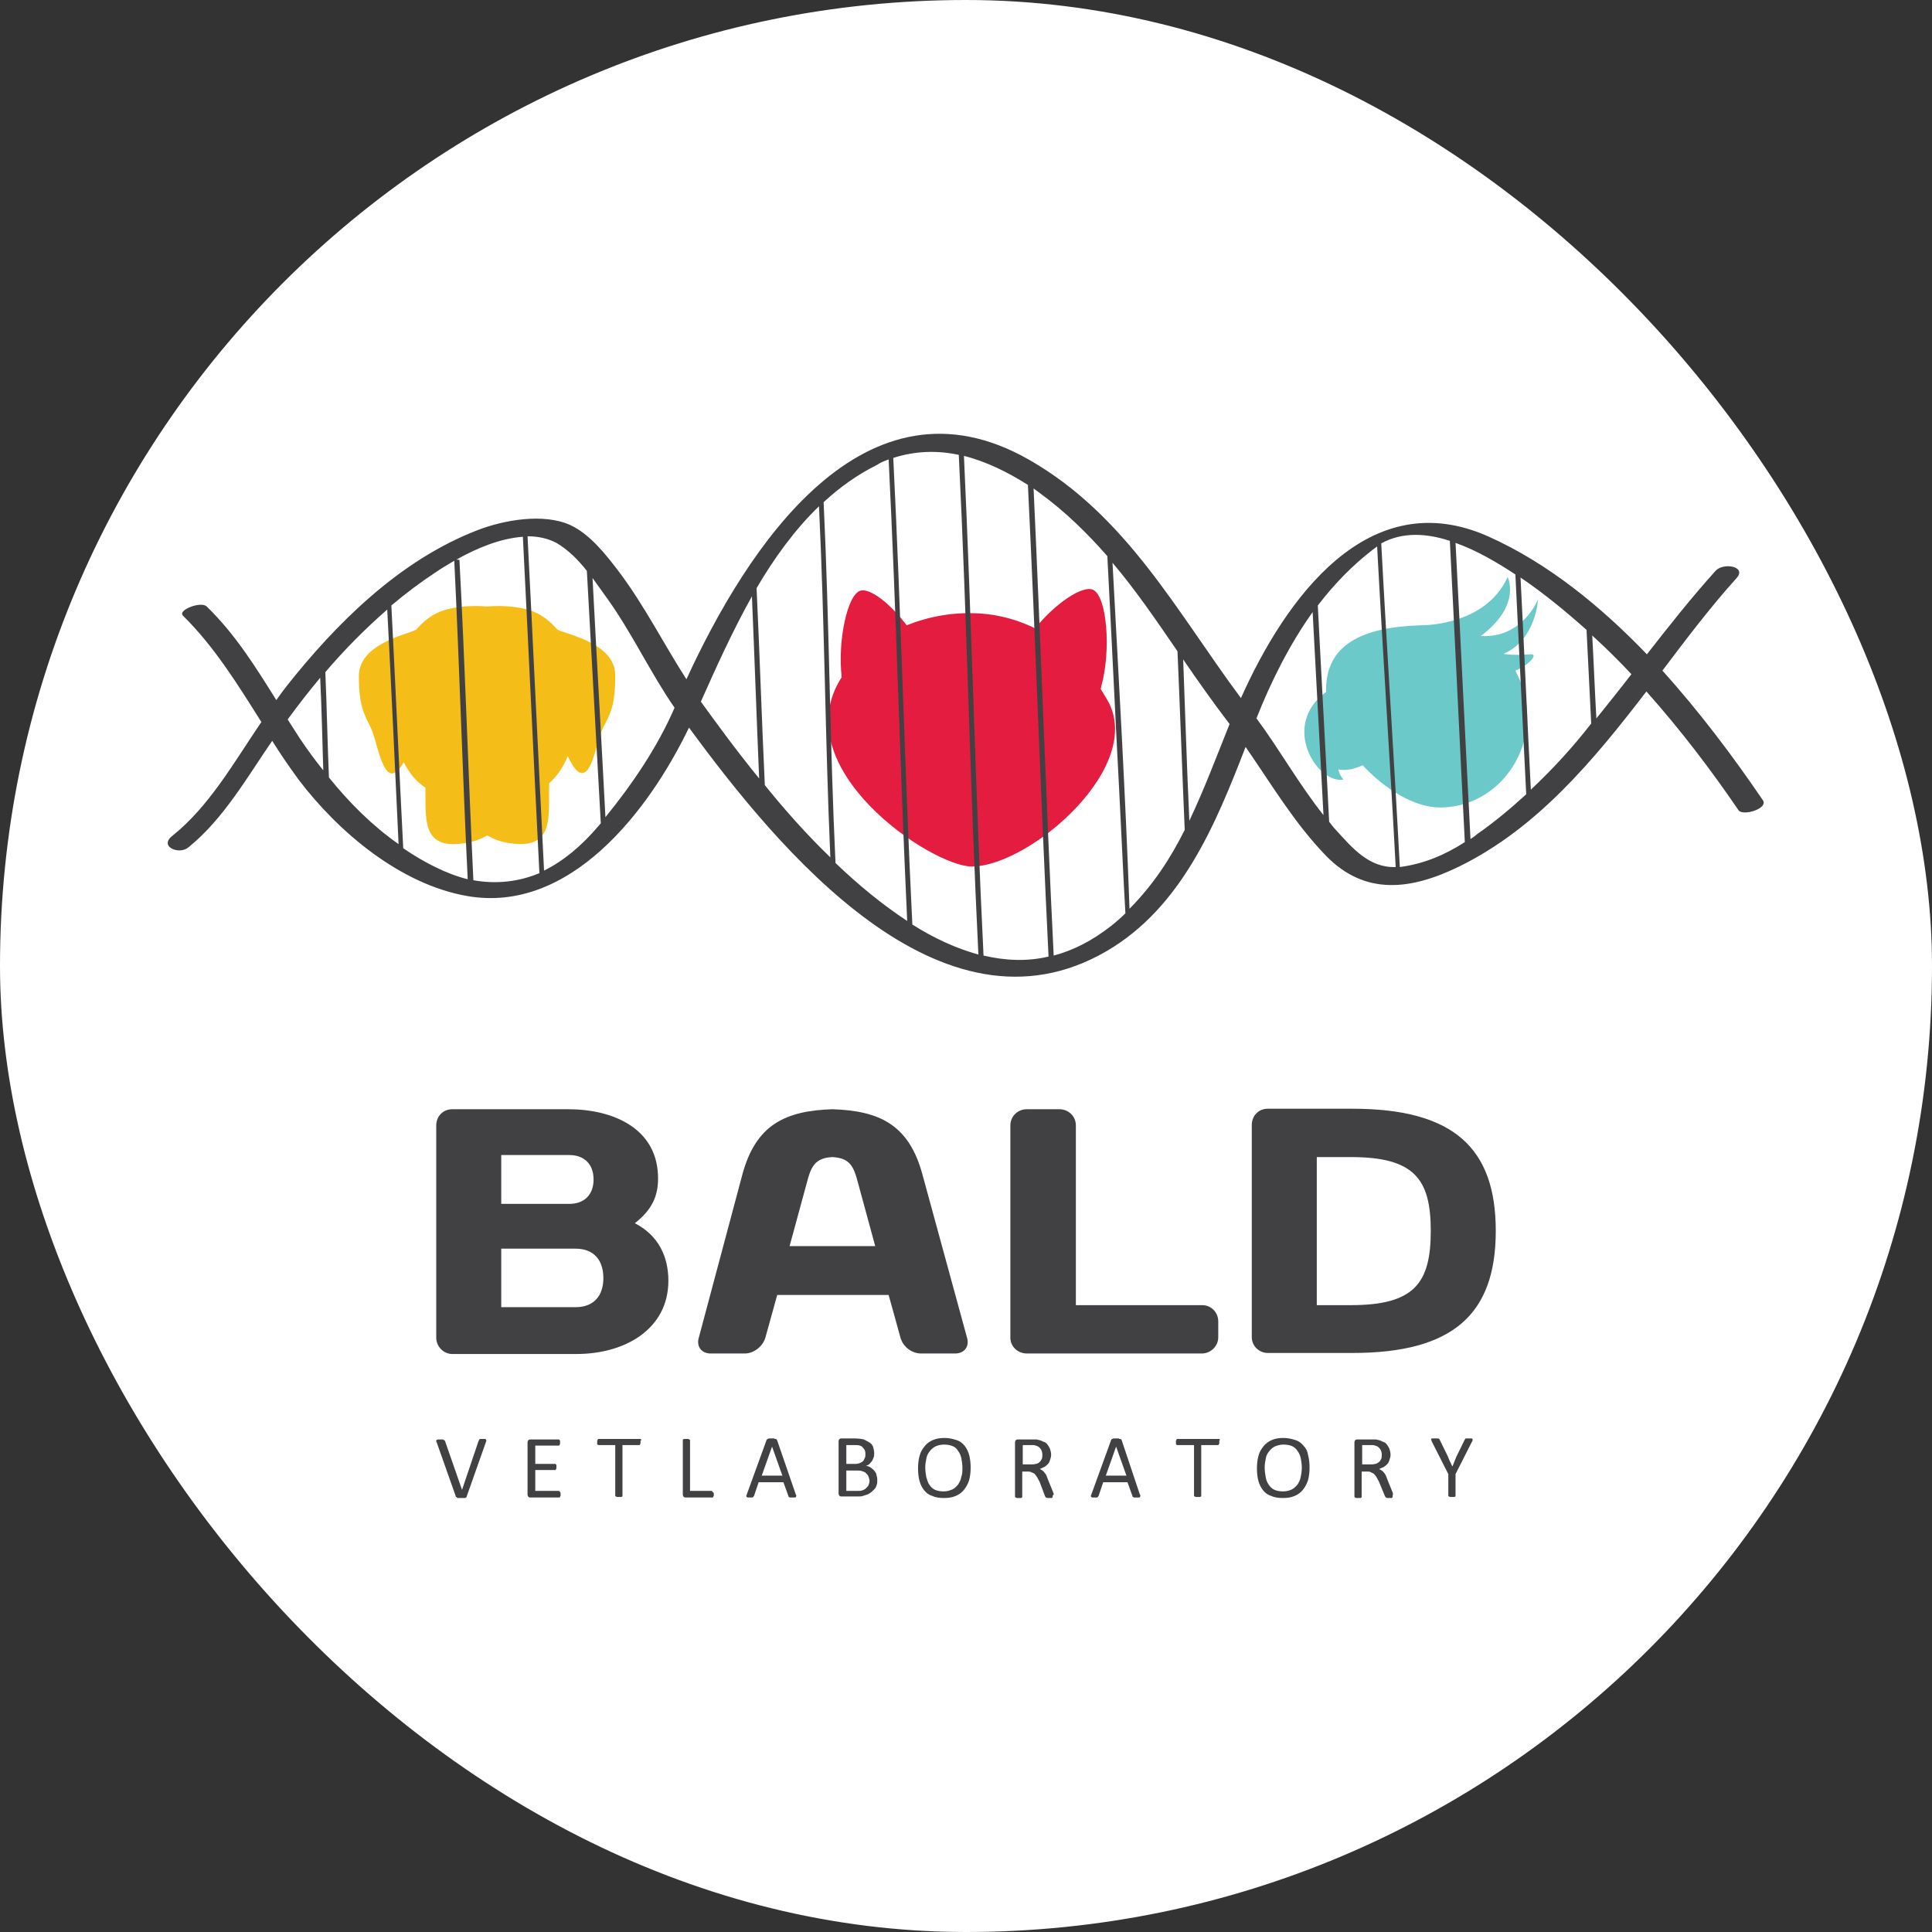
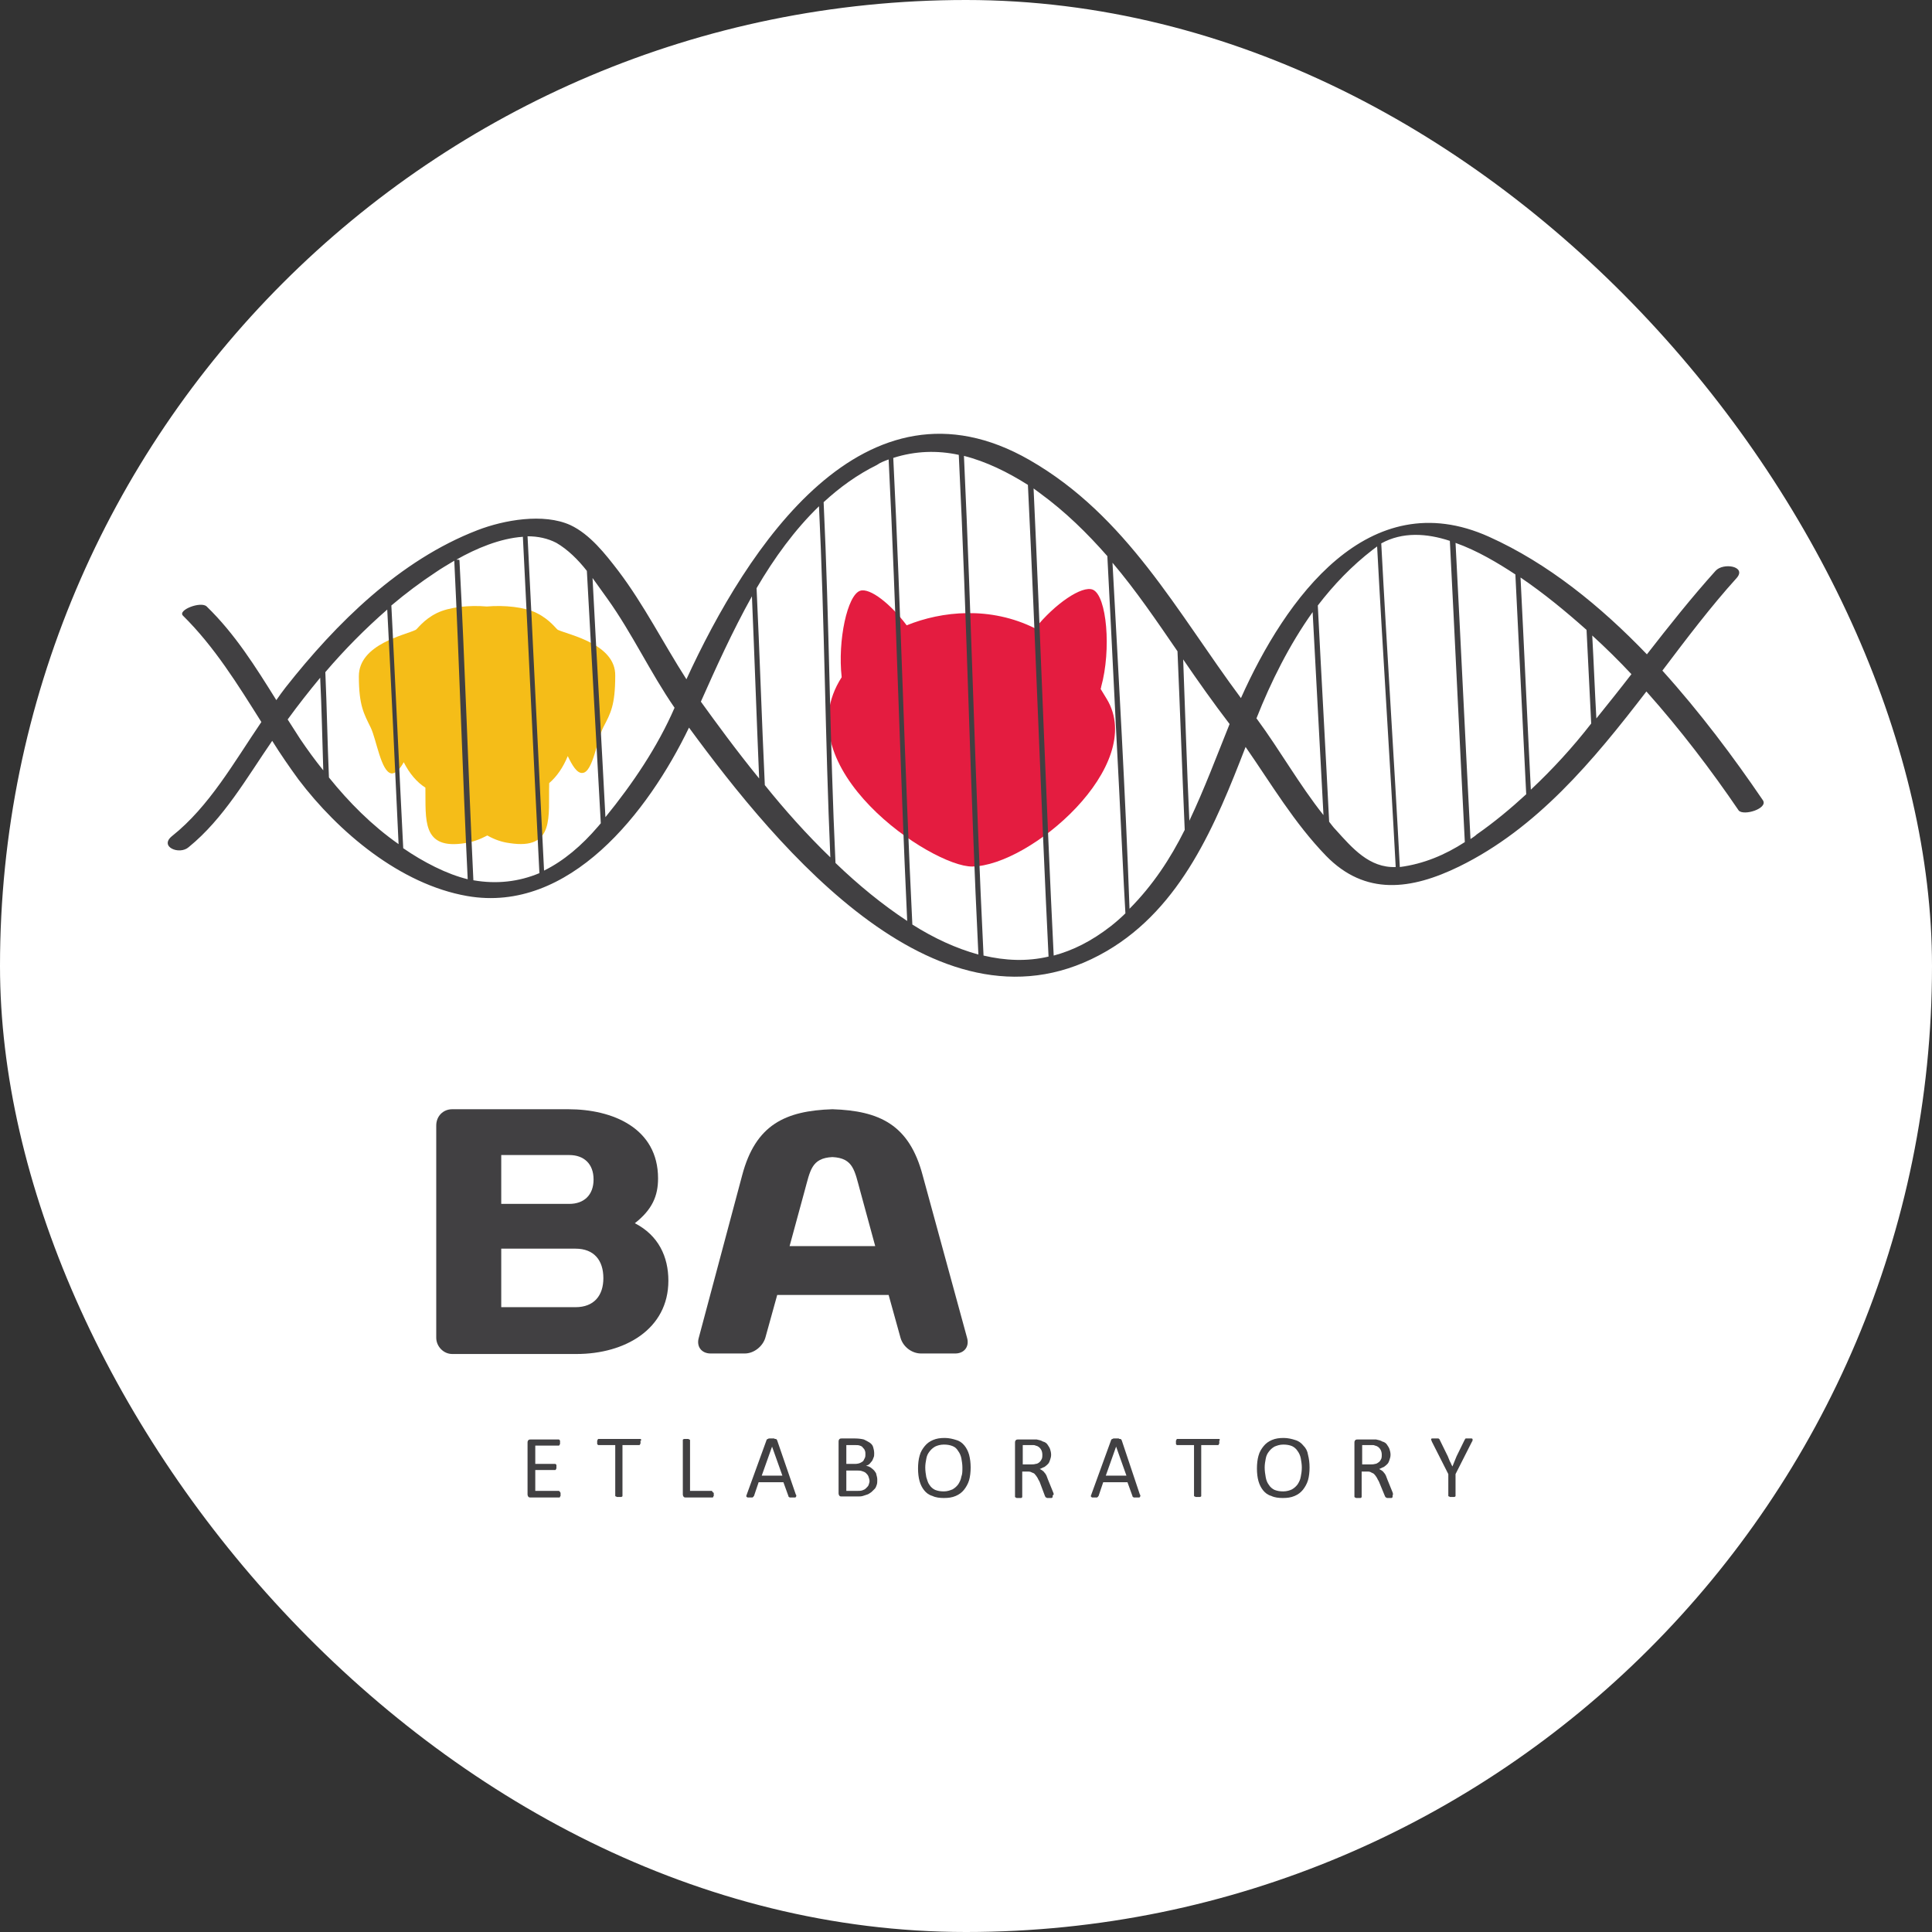
<svg xmlns="http://www.w3.org/2000/svg" width="138" height="138" viewBox="0 0 138 138" fill="none">
  <rect x="0" y="0" width="138" height="138" fill="#333333" stroke="none" />
  <rect width="138" height="138" rx="69" fill="white" />
  <g clip-path="url(#clip0_5670_9162)">
-     <path d="M34.624 102.784C34.587 102.784 34.55 102.784 34.476 102.784C34.403 102.784 34.366 102.784 34.329 102.784C34.292 102.784 34.255 102.784 34.255 102.82C34.218 102.82 34.218 102.82 34.218 102.857C34.218 102.857 34.218 102.893 34.181 102.929L33.002 106.419L31.787 102.929C31.787 102.893 31.75 102.893 31.75 102.893L31.713 102.857C31.676 102.857 31.676 102.857 31.639 102.82C31.602 102.82 31.566 102.82 31.492 102.82C31.418 102.82 31.344 102.82 31.308 102.82C31.271 102.82 31.234 102.82 31.197 102.857C31.16 102.857 31.16 102.893 31.16 102.929C31.16 102.966 31.16 103.002 31.197 103.038L32.56 106.891C32.56 106.891 32.56 106.927 32.597 106.927L32.634 106.964C32.634 106.964 32.671 106.964 32.671 107C32.671 107 32.708 107 32.745 107C32.781 107 32.818 107 32.855 107C32.892 107 32.929 107 32.966 107C33.039 107 33.076 107 33.113 107C33.15 107 33.187 107 33.224 107C33.26 107 33.26 106.964 33.297 106.964C33.297 106.964 33.334 106.927 33.334 106.891L34.697 103.038C34.697 103.002 34.734 102.966 34.734 102.929C34.734 102.893 34.734 102.893 34.734 102.857C34.697 102.784 34.66 102.784 34.624 102.784Z" fill="#414042" />
    <path d="M39.966 106.528L39.929 106.491H39.892H38.234V105.001H39.635H39.671L39.708 104.965C39.708 104.965 39.708 104.928 39.745 104.892C39.745 104.856 39.745 104.819 39.745 104.783C39.745 104.747 39.745 104.71 39.745 104.674C39.745 104.637 39.745 104.601 39.708 104.601L39.671 104.565H39.635H38.234V103.256H39.892H39.929L39.966 103.22C39.966 103.22 39.966 103.184 40.003 103.147C40.003 103.111 40.003 103.075 40.003 103.038C40.003 103.002 40.003 102.966 40.003 102.929C40.003 102.893 40.003 102.893 39.966 102.857L39.929 102.82H39.892H37.903C37.866 102.82 37.792 102.82 37.755 102.857C37.718 102.893 37.682 102.929 37.682 103.038V106.746C37.682 106.818 37.718 106.891 37.755 106.927C37.792 106.964 37.866 106.964 37.903 106.964H39.929H39.966L40.003 106.927C40.003 106.891 40.003 106.891 40.04 106.855C40.04 106.818 40.04 106.782 40.04 106.746C40.04 106.709 40.04 106.673 40.04 106.637C40.003 106.564 40.003 106.564 39.966 106.528Z" fill="#414042" />
    <path d="M45.788 102.82L45.751 102.784H45.714H42.767H42.73L42.693 102.82C42.693 102.857 42.693 102.857 42.656 102.893C42.656 102.929 42.656 102.966 42.656 103.002C42.656 103.038 42.656 103.075 42.656 103.111C42.656 103.147 42.656 103.184 42.693 103.184L42.73 103.22H42.767H43.946V106.818V106.855L43.983 106.891C44.02 106.891 44.02 106.891 44.056 106.927C44.093 106.927 44.13 106.927 44.204 106.927C44.241 106.927 44.314 106.927 44.351 106.927C44.388 106.927 44.425 106.927 44.425 106.891C44.462 106.891 44.462 106.891 44.462 106.855V106.818V103.22H45.641H45.678L45.714 103.184C45.714 103.184 45.714 103.147 45.751 103.111C45.751 103.075 45.751 103.038 45.751 103.002C45.751 102.966 45.751 102.929 45.751 102.893C45.825 102.893 45.825 102.857 45.788 102.82Z" fill="#414042" />
    <path d="M50.873 106.528C50.873 106.491 50.836 106.491 50.836 106.491H50.799H49.288V102.893V102.857L49.252 102.82C49.215 102.82 49.215 102.82 49.178 102.784C49.141 102.784 49.104 102.784 49.03 102.784C48.993 102.784 48.92 102.784 48.883 102.784C48.846 102.784 48.809 102.784 48.809 102.82C48.773 102.82 48.773 102.82 48.773 102.857V102.893V106.746C48.773 106.818 48.809 106.891 48.846 106.927C48.883 106.964 48.957 106.964 48.993 106.964H50.873C50.91 106.964 50.91 106.964 50.91 106.964L50.946 106.927C50.946 106.891 50.946 106.891 50.983 106.855C50.983 106.818 50.983 106.782 50.983 106.746C50.983 106.709 50.983 106.673 50.983 106.637C50.873 106.564 50.873 106.528 50.873 106.528Z" fill="#414042" />
    <path d="M55.515 102.893C55.515 102.857 55.479 102.857 55.479 102.82C55.479 102.82 55.442 102.784 55.405 102.784C55.368 102.784 55.331 102.784 55.294 102.747C55.258 102.747 55.184 102.747 55.11 102.747C55.036 102.747 55 102.747 54.963 102.747C54.926 102.747 54.889 102.747 54.852 102.784C54.815 102.784 54.815 102.784 54.779 102.82C54.779 102.82 54.742 102.857 54.742 102.893L53.342 106.746C53.342 106.782 53.305 106.818 53.305 106.855C53.305 106.891 53.305 106.891 53.342 106.927C53.342 106.927 53.378 106.964 53.415 106.964C53.452 106.964 53.489 106.964 53.563 106.964C53.636 106.964 53.673 106.964 53.71 106.964C53.747 106.964 53.784 106.964 53.784 106.927C53.821 106.927 53.821 106.891 53.821 106.891L53.857 106.855L54.189 105.873H55.958L56.326 106.891C56.326 106.927 56.326 106.927 56.363 106.927L56.4 106.964C56.437 106.964 56.437 106.964 56.473 106.964C56.51 106.964 56.547 106.964 56.621 106.964C56.694 106.964 56.731 106.964 56.768 106.964C56.805 106.964 56.842 106.964 56.842 106.927C56.842 106.927 56.879 106.891 56.879 106.855C56.879 106.818 56.879 106.782 56.842 106.746L55.515 102.893ZM54.41 105.401L55.147 103.329L55.884 105.401H54.41Z" fill="#414042" />
    <path d="M62.442 105.037C62.368 104.965 62.294 104.892 62.184 104.819C62.073 104.747 61.963 104.71 61.852 104.71C61.926 104.674 62.036 104.638 62.11 104.565C62.184 104.492 62.221 104.419 62.294 104.347C62.331 104.274 62.368 104.201 62.405 104.092C62.442 104.02 62.442 103.911 62.442 103.802C62.442 103.656 62.405 103.474 62.368 103.365C62.331 103.22 62.221 103.111 62.11 103.038C62 102.966 61.852 102.893 61.705 102.82C61.557 102.784 61.336 102.747 61.078 102.747H60.12C60.084 102.747 60.01 102.747 59.973 102.784C59.936 102.82 59.899 102.857 59.899 102.966V106.673C59.899 106.746 59.936 106.818 59.973 106.855C60.01 106.891 60.084 106.891 60.12 106.891H61.226C61.373 106.891 61.521 106.891 61.631 106.855C61.742 106.818 61.852 106.782 61.963 106.746C62.073 106.709 62.147 106.637 62.258 106.564C62.331 106.491 62.405 106.418 62.479 106.346C62.552 106.273 62.589 106.164 62.626 106.055C62.663 105.946 62.663 105.837 62.663 105.692C62.663 105.546 62.626 105.437 62.589 105.292C62.589 105.219 62.515 105.146 62.442 105.037ZM60.452 103.22H61.042C61.189 103.22 61.336 103.22 61.41 103.256C61.521 103.293 61.594 103.329 61.631 103.402C61.705 103.474 61.742 103.511 61.779 103.62C61.815 103.693 61.815 103.802 61.815 103.874C61.815 103.947 61.815 104.056 61.779 104.129C61.742 104.201 61.705 104.274 61.668 104.347C61.594 104.419 61.521 104.456 61.447 104.492C61.373 104.528 61.226 104.565 61.078 104.565H60.452V103.22ZM62.036 106.091C62 106.164 61.926 106.237 61.852 106.309C61.779 106.382 61.705 106.418 61.594 106.455C61.484 106.491 61.373 106.491 61.263 106.491H60.452V105.037H61.115C61.3 105.037 61.447 105.037 61.557 105.074C61.668 105.11 61.779 105.146 61.852 105.219C61.926 105.292 62 105.364 62.036 105.473C62.073 105.583 62.11 105.692 62.11 105.801C62.11 105.873 62.073 105.982 62.036 106.091Z" fill="#414042" />
    <path d="M68.89 103.256C68.743 103.075 68.559 102.929 68.301 102.857C68.08 102.784 67.785 102.711 67.49 102.711C67.159 102.711 66.901 102.748 66.643 102.857C66.385 102.966 66.201 103.111 66.053 103.293C65.906 103.474 65.758 103.693 65.685 103.983C65.611 104.238 65.574 104.565 65.574 104.892C65.574 105.219 65.611 105.546 65.685 105.801C65.758 106.055 65.869 106.273 66.016 106.455C66.164 106.637 66.348 106.782 66.606 106.855C66.827 106.964 67.122 107 67.416 107C67.748 107 68.006 106.964 68.264 106.855C68.522 106.746 68.706 106.6 68.853 106.419C69.001 106.237 69.148 105.982 69.222 105.728C69.296 105.474 69.332 105.146 69.332 104.819C69.332 104.492 69.296 104.201 69.222 103.911C69.148 103.656 69.038 103.438 68.89 103.256ZM68.669 105.473C68.632 105.692 68.559 105.837 68.448 106.019C68.338 106.164 68.227 106.273 68.043 106.382C67.859 106.455 67.674 106.528 67.416 106.528C67.159 106.528 66.974 106.491 66.79 106.419C66.643 106.346 66.495 106.237 66.385 106.055C66.274 105.91 66.237 105.728 66.164 105.51C66.127 105.292 66.09 105.074 66.09 104.819C66.09 104.601 66.127 104.383 66.164 104.201C66.201 103.983 66.274 103.838 66.385 103.693C66.495 103.547 66.606 103.438 66.79 103.329C66.938 103.256 67.159 103.184 67.416 103.184C67.674 103.184 67.859 103.22 68.043 103.293C68.227 103.365 68.338 103.474 68.448 103.656C68.559 103.802 68.632 103.983 68.669 104.165C68.706 104.383 68.743 104.601 68.743 104.819C68.743 105.074 68.743 105.292 68.669 105.473Z" fill="#414042" />
    <path d="M75.228 106.6L74.859 105.692C74.822 105.583 74.785 105.51 74.749 105.401C74.712 105.328 74.675 105.255 74.601 105.183C74.564 105.11 74.491 105.074 74.454 105.037C74.417 105.001 74.343 104.965 74.27 104.928C74.38 104.892 74.491 104.819 74.601 104.783C74.712 104.71 74.785 104.638 74.859 104.565C74.933 104.492 74.97 104.383 75.007 104.274C75.043 104.165 75.08 104.056 75.08 103.911C75.08 103.765 75.043 103.62 75.007 103.511C74.97 103.402 74.896 103.293 74.822 103.184C74.749 103.075 74.638 103.002 74.491 102.966C74.38 102.893 74.233 102.857 74.049 102.82C73.975 102.82 73.938 102.82 73.864 102.82C73.791 102.82 73.717 102.82 73.606 102.82H72.722C72.685 102.82 72.612 102.82 72.575 102.857C72.538 102.893 72.501 102.929 72.501 103.038V106.891V106.927L72.538 106.964C72.575 106.964 72.575 106.964 72.612 107C72.648 107 72.685 107 72.759 107C72.796 107 72.869 107 72.906 107C72.943 107 72.98 107 72.98 106.964C73.017 106.964 73.017 106.964 73.017 106.927V106.891V105.11H73.385C73.496 105.11 73.606 105.11 73.717 105.183C73.827 105.219 73.901 105.255 73.938 105.328C74.012 105.401 74.049 105.473 74.122 105.583C74.159 105.692 74.233 105.764 74.27 105.873L74.638 106.855C74.638 106.891 74.675 106.891 74.675 106.927L74.712 106.964C74.749 106.964 74.749 106.964 74.785 107C74.822 107 74.859 107 74.933 107C75.007 107 75.043 107 75.08 107C75.117 107 75.154 107 75.154 106.964C75.191 106.964 75.191 106.927 75.191 106.927V106.891C75.191 106.891 75.191 106.855 75.191 106.818C75.301 106.746 75.264 106.709 75.228 106.6ZM73.975 104.565C73.864 104.601 73.754 104.601 73.606 104.601H73.054V103.22H73.533C73.643 103.22 73.717 103.22 73.791 103.22C73.864 103.22 73.901 103.22 73.975 103.256C74.159 103.293 74.27 103.402 74.343 103.511C74.417 103.62 74.454 103.765 74.454 103.911C74.454 104.02 74.454 104.092 74.417 104.201C74.38 104.274 74.343 104.347 74.27 104.419C74.196 104.492 74.085 104.565 73.975 104.565Z" fill="#414042" />
    <path d="M80.128 102.893C80.128 102.857 80.091 102.857 80.091 102.82C80.091 102.82 80.054 102.784 80.017 102.784C79.98 102.784 79.944 102.784 79.907 102.747C79.87 102.747 79.796 102.747 79.722 102.747C79.649 102.747 79.612 102.747 79.575 102.747C79.538 102.747 79.501 102.747 79.465 102.784C79.428 102.784 79.428 102.784 79.391 102.82C79.391 102.82 79.354 102.857 79.354 102.893L77.954 106.746C77.954 106.782 77.917 106.818 77.917 106.855C77.917 106.891 77.917 106.891 77.954 106.927C77.954 106.927 77.991 106.964 78.028 106.964C78.064 106.964 78.138 106.964 78.175 106.964C78.249 106.964 78.285 106.964 78.322 106.964C78.359 106.964 78.396 106.964 78.396 106.927C78.433 106.927 78.433 106.891 78.433 106.891L78.47 106.855L78.801 105.873H80.533L80.901 106.891C80.901 106.927 80.901 106.927 80.938 106.927L80.975 106.964C81.012 106.964 81.012 106.964 81.049 106.964C81.086 106.964 81.159 106.964 81.196 106.964C81.27 106.964 81.307 106.964 81.344 106.964C81.38 106.964 81.417 106.964 81.417 106.927C81.417 106.927 81.454 106.891 81.454 106.855C81.454 106.818 81.454 106.782 81.417 106.746L80.128 102.893ZM78.986 105.401L79.722 103.329L80.459 105.401H78.986Z" fill="#414042" />
    <path d="M87.129 102.82L87.092 102.784H87.055H84.108H84.071L84.034 102.82C84.034 102.857 84.034 102.857 83.997 102.893C83.997 102.929 83.997 102.966 83.997 103.002C83.997 103.038 83.997 103.075 83.997 103.111C83.997 103.147 83.997 103.184 84.034 103.184C84.034 103.184 84.034 103.22 84.071 103.22H84.108H85.287V106.818V106.855L85.323 106.891C85.36 106.891 85.36 106.891 85.397 106.927C85.434 106.927 85.471 106.927 85.545 106.927C85.581 106.927 85.655 106.927 85.692 106.927C85.729 106.927 85.766 106.927 85.766 106.891C85.802 106.891 85.802 106.891 85.802 106.855V106.818V103.22H86.982H87.018L87.055 103.184C87.055 103.184 87.055 103.147 87.092 103.111C87.092 103.075 87.092 103.038 87.092 103.002C87.092 102.966 87.092 102.929 87.092 102.893C87.129 102.893 87.129 102.857 87.129 102.82Z" fill="#414042" />
    <path d="M93.097 103.256C92.95 103.075 92.766 102.929 92.508 102.857C92.287 102.784 91.992 102.711 91.697 102.711C91.366 102.711 91.108 102.748 90.85 102.857C90.592 102.966 90.408 103.111 90.26 103.293C90.113 103.474 89.966 103.693 89.892 103.983C89.818 104.238 89.781 104.565 89.781 104.892C89.781 105.219 89.818 105.546 89.892 105.801C89.966 106.055 90.076 106.273 90.223 106.455C90.371 106.637 90.555 106.782 90.813 106.855C91.034 106.964 91.329 107 91.624 107C91.955 107 92.213 106.964 92.471 106.855C92.729 106.746 92.913 106.6 93.061 106.419C93.208 106.237 93.355 105.982 93.429 105.728C93.503 105.474 93.54 105.146 93.54 104.819C93.54 104.492 93.503 104.201 93.429 103.911C93.392 103.656 93.282 103.438 93.097 103.256ZM92.913 105.473C92.876 105.692 92.803 105.837 92.692 106.019C92.582 106.164 92.471 106.273 92.287 106.382C92.139 106.455 91.918 106.528 91.66 106.528C91.402 106.528 91.218 106.491 91.034 106.419C90.887 106.346 90.739 106.237 90.629 106.055C90.518 105.91 90.445 105.728 90.408 105.51C90.371 105.292 90.334 105.074 90.334 104.819C90.334 104.601 90.371 104.383 90.408 104.201C90.445 103.983 90.518 103.838 90.629 103.693C90.739 103.547 90.85 103.438 91.034 103.329C91.218 103.256 91.402 103.184 91.66 103.184C91.918 103.184 92.103 103.22 92.287 103.293C92.434 103.365 92.582 103.474 92.692 103.656C92.803 103.802 92.876 103.983 92.913 104.165C92.95 104.383 92.987 104.601 92.987 104.819C92.987 105.074 92.95 105.292 92.913 105.473Z" fill="#414042" />
    <path d="M99.472 106.6L99.103 105.692C99.066 105.583 99.029 105.51 98.993 105.401C98.956 105.328 98.919 105.255 98.845 105.183C98.808 105.11 98.735 105.074 98.698 105.037C98.624 105.001 98.587 104.965 98.514 104.928C98.624 104.892 98.735 104.819 98.845 104.783C98.956 104.71 99.029 104.638 99.103 104.565C99.177 104.492 99.214 104.383 99.251 104.274C99.287 104.165 99.324 104.056 99.324 103.911C99.324 103.765 99.287 103.62 99.251 103.511C99.214 103.402 99.14 103.293 99.066 103.184C98.993 103.075 98.882 103.002 98.735 102.966C98.624 102.893 98.477 102.857 98.293 102.82C98.219 102.82 98.182 102.82 98.108 102.82C98.035 102.82 97.961 102.82 97.85 102.82H96.966C96.929 102.82 96.856 102.82 96.819 102.857C96.782 102.893 96.745 102.929 96.745 103.038V106.891V106.927L96.782 106.964C96.819 106.964 96.819 106.964 96.856 107C96.892 107 96.929 107 97.003 107C97.04 107 97.114 107 97.15 107C97.187 107 97.224 107 97.224 106.964C97.261 106.964 97.261 106.964 97.261 106.927V106.891V105.11H97.629C97.777 105.11 97.85 105.11 97.961 105.183C98.035 105.219 98.145 105.255 98.182 105.328C98.256 105.401 98.293 105.473 98.366 105.583C98.403 105.692 98.477 105.764 98.514 105.873L98.919 106.855C98.919 106.891 98.956 106.891 98.956 106.927L98.993 106.964C99.029 106.964 99.029 106.964 99.066 107C99.103 107 99.14 107 99.214 107C99.287 107 99.324 107 99.361 107C99.398 107 99.435 107 99.435 106.964C99.472 106.964 99.472 106.927 99.472 106.927V106.891C99.472 106.891 99.472 106.855 99.472 106.818C99.508 106.746 99.508 106.709 99.472 106.6ZM98.219 104.565C98.108 104.601 97.998 104.601 97.85 104.601H97.298V103.22H97.777C97.887 103.22 97.961 103.22 98.035 103.22C98.108 103.22 98.145 103.22 98.219 103.256C98.403 103.293 98.514 103.402 98.587 103.511C98.661 103.62 98.698 103.765 98.698 103.911C98.698 104.02 98.698 104.092 98.661 104.201C98.624 104.274 98.587 104.347 98.514 104.419C98.403 104.492 98.329 104.565 98.219 104.565Z" fill="#414042" />
    <path d="M105.183 102.784C105.183 102.784 105.146 102.747 105.109 102.747C105.072 102.747 104.999 102.747 104.925 102.747C104.851 102.747 104.814 102.747 104.777 102.747C104.741 102.747 104.704 102.747 104.704 102.747C104.667 102.747 104.667 102.747 104.667 102.784L104.63 102.82L104.041 104.02C104.004 104.129 103.93 104.274 103.893 104.383C103.856 104.492 103.783 104.638 103.746 104.747C103.672 104.638 103.635 104.492 103.562 104.383C103.525 104.274 103.451 104.129 103.414 104.02L102.825 102.82C102.825 102.784 102.788 102.784 102.788 102.784L102.751 102.747C102.714 102.747 102.677 102.747 102.64 102.747C102.604 102.747 102.567 102.747 102.493 102.747C102.419 102.747 102.346 102.747 102.309 102.747C102.272 102.747 102.235 102.747 102.235 102.784C102.235 102.784 102.198 102.82 102.235 102.857C102.235 102.893 102.272 102.929 102.272 102.966L103.451 105.292V106.818V106.855L103.488 106.891C103.525 106.891 103.525 106.891 103.562 106.927C103.598 106.927 103.635 106.927 103.709 106.927C103.746 106.927 103.819 106.927 103.856 106.927C103.893 106.927 103.93 106.927 103.93 106.891C103.967 106.891 103.967 106.891 103.967 106.855V106.818V105.292L105.146 102.966C105.183 102.929 105.183 102.893 105.183 102.857C105.183 102.82 105.183 102.82 105.183 102.784Z" fill="#414042" />
    <path d="M45.346 87.373C46.598 86.392 47.004 85.41 47.004 84.174C47.004 80.576 43.761 79.231 40.593 79.231H32.302C31.639 79.231 31.16 79.74 31.16 80.394V95.551C31.16 96.169 31.676 96.714 32.302 96.714H41.182C44.646 96.714 47.741 94.933 47.741 91.48C47.741 89.772 47.041 88.245 45.346 87.373ZM35.803 82.503H40.666C41.698 82.503 42.398 83.121 42.398 84.247C42.398 85.374 41.698 85.992 40.666 85.992H35.803V82.503ZM41.108 93.37H35.803V89.19H41.108C42.435 89.19 43.098 90.026 43.098 91.298C43.098 92.534 42.435 93.37 41.108 93.37Z" fill="#414042" />
-     <path d="M85.876 93.225H76.848V80.394C76.848 79.74 76.332 79.231 75.669 79.231H73.348C72.685 79.231 72.169 79.74 72.169 80.394V95.551C72.169 96.169 72.685 96.678 73.348 96.678H85.839C86.465 96.678 87.018 96.169 87.018 95.515V94.388C87.018 93.734 86.502 93.225 85.876 93.225Z" fill="#414042" />
-     <path d="M96.598 79.195H90.555C89.892 79.195 89.413 79.704 89.413 80.358V95.515C89.413 96.132 89.929 96.641 90.555 96.641H96.598C103.783 96.641 106.841 93.879 106.841 87.918C106.841 81.994 103.82 79.195 96.598 79.195ZM96.487 93.225H94.056V82.648H96.487C101.019 82.648 102.198 84.211 102.198 87.918C102.198 91.662 101.019 93.225 96.487 93.225Z" fill="#414042" />
    <path d="M65.906 83.957C64.948 80.322 62.81 79.341 59.458 79.231C56.105 79.341 53.968 80.322 53.01 83.957L49.914 95.551C49.73 96.169 50.099 96.678 50.762 96.678H53.194C53.857 96.678 54.483 96.169 54.668 95.551L55.515 92.498H59.494H63.474L64.321 95.551C64.505 96.205 65.132 96.678 65.795 96.678H68.227C68.89 96.678 69.258 96.169 69.074 95.551L65.906 83.957ZM59.458 89.009H56.399L57.468 85.083C57.873 83.629 57.947 82.721 59.458 82.648C60.968 82.721 61.042 83.629 61.447 85.083L62.516 89.009H59.458Z" fill="#414042" />
    <path d="M39.855 44.993C39.745 44.957 39.303 44.266 38.344 43.794C37.497 43.358 36.023 43.212 34.77 43.321C33.518 43.212 32.081 43.358 31.197 43.794C30.238 44.266 29.796 44.957 29.686 44.993C28.949 45.357 25.633 46.011 25.633 48.301C25.633 50.409 26.001 50.99 26.48 51.972C26.886 52.808 27.217 55.134 27.954 55.243C28.249 55.279 28.581 54.916 28.838 54.443C29.244 55.243 29.759 55.861 30.386 56.261C30.423 58.514 30.091 60.731 33.223 60.222C33.776 60.15 34.328 59.932 34.807 59.677C35.323 59.968 35.839 60.15 36.392 60.222C39.671 60.731 39.155 58.296 39.229 55.934C39.782 55.461 40.224 54.807 40.555 54.007C40.85 54.625 41.218 55.279 41.624 55.207C42.361 55.134 42.655 52.771 43.098 51.935C43.613 50.954 43.945 50.373 43.945 48.264C43.982 46.011 40.666 45.357 39.855 44.993Z" fill="#F5BD18" />
-     <path d="M109.309 46.738C108.388 46.811 107.798 46.774 107.393 46.702C109.714 45.72 109.862 42.812 109.862 42.812C109.862 42.812 108.756 45.611 105.772 45.429C108.72 43.212 107.688 41.213 107.688 41.213C106.067 44.812 101.387 44.666 101.387 44.666C97.297 44.812 94.718 46.047 94.718 49.282C94.718 49.319 94.718 49.355 94.718 49.428C91.439 51.826 94.092 56.042 95.971 55.679C95.639 55.352 95.603 54.952 95.603 54.952C95.603 54.952 96.229 55.17 97.334 54.661C98.956 56.406 101.056 57.678 102.861 57.678C106.288 57.678 109.088 54.77 109.088 51.172C109.088 49.973 108.756 48.882 108.241 47.901C109.235 47.501 109.935 46.665 109.309 46.738Z" fill="#6CC9CA" />
    <path d="M79.059 49.936C78.911 49.682 78.764 49.464 78.617 49.209C78.617 49.173 78.653 49.137 78.653 49.064C79.39 46.411 79.059 42.558 78.064 42.122C77.29 41.795 75.337 43.14 73.937 44.884C70.732 43.285 67.268 43.648 64.763 44.666C63.62 43.14 62.147 41.977 61.447 42.195C60.525 42.485 59.825 45.757 60.12 48.373C55.956 54.843 66.568 61.931 69.442 61.894C73.569 61.858 81.933 54.698 79.059 49.936Z" fill="#E41C40" />
    <path d="M125.927 57.169C123.826 54.08 121.431 50.881 118.742 47.901C120.473 45.611 122.205 43.321 124.047 41.286C124.784 40.45 123.09 40.159 122.537 40.777C120.805 42.703 119.221 44.703 117.636 46.738C114.32 43.285 110.562 40.232 106.362 38.342C97.74 34.453 91.808 42.776 88.639 49.864C84.07 43.721 80.496 36.852 73.532 32.854C61.742 26.093 53.341 39.142 49.03 48.519C47.372 45.938 46.009 43.212 44.166 40.777C43.245 39.578 42.14 38.16 40.74 37.506C38.824 36.634 35.987 37.142 34.108 37.869C28.544 40.014 24.012 44.521 20.401 49.1C20.18 49.391 19.959 49.682 19.738 50.009C18.264 47.647 16.79 45.284 14.764 43.321C14.358 42.922 12.664 43.576 13.069 43.976C15.316 46.193 16.974 48.882 18.669 51.572C16.716 54.443 14.948 57.605 12.295 59.714C11.337 60.477 12.811 61.095 13.474 60.513C15.98 58.478 17.638 55.534 19.443 52.917C20.033 53.862 20.659 54.77 21.322 55.679C24.159 59.423 28.581 63.166 33.371 64.002C40.666 65.275 46.303 58.005 49.214 51.972C55.589 60.658 67.232 74.834 79.059 67.928C84.402 64.802 86.834 58.878 88.971 53.353C90.813 56.006 92.434 58.769 94.719 61.131C97.519 64.002 100.798 63.566 104.225 61.894C109.788 59.168 113.804 54.334 117.6 49.391C120.031 52.117 122.242 55.025 124.195 57.896C124.563 58.296 126.295 57.751 125.927 57.169ZM89.781 51.354C89.781 51.318 89.781 51.318 89.781 51.354C89.744 51.318 89.744 51.318 89.744 51.318C90.776 48.701 92.102 46.047 93.76 43.721C94.018 48.555 94.276 53.389 94.534 58.223C92.802 56.042 91.439 53.607 89.781 51.354ZM87.828 51.717C86.907 54.007 86.023 56.37 84.954 58.623C84.77 54.77 84.66 50.918 84.512 47.101C85.581 48.664 86.686 50.227 87.828 51.717ZM68.484 32.49C69.074 44.375 69.295 56.297 69.885 68.182C68.3 67.746 66.716 67.019 65.168 66.038C64.616 54.916 64.358 43.83 63.805 32.708C65.389 32.199 66.974 32.163 68.484 32.49ZM63.474 32.817C64.026 43.794 64.284 54.807 64.8 65.783C63.031 64.62 61.3 63.203 59.678 61.64C59.273 53.062 59.236 44.448 58.831 35.87C59.973 34.816 61.226 33.908 62.626 33.217C62.884 33.035 63.179 32.926 63.474 32.817ZM53.709 42.594C53.894 46.92 54.041 51.281 54.225 55.606C52.567 53.571 51.167 51.645 50.062 50.118C51.13 47.719 52.309 45.102 53.709 42.594ZM20.548 51.39C21.285 50.373 22.059 49.391 22.87 48.41C22.98 50.627 23.017 52.808 23.091 55.025C22.501 54.298 21.949 53.535 21.433 52.771C21.138 52.299 20.843 51.863 20.548 51.39ZM23.496 55.534C23.386 53.026 23.349 50.518 23.238 48.01C24.602 46.411 26.075 44.921 27.66 43.539C27.954 49.137 28.212 54.734 28.47 60.295C26.554 58.95 24.933 57.315 23.496 55.534ZM31.086 61.931C30.276 61.531 29.539 61.095 28.802 60.586C28.507 54.807 28.249 49.028 27.954 43.249C28.986 42.376 30.055 41.577 31.16 40.85C31.528 40.595 31.971 40.341 32.45 40.05V40.087C32.818 47.647 33.039 55.243 33.407 62.803C32.671 62.621 31.897 62.33 31.086 61.931ZM33.813 62.876C33.444 55.243 33.223 47.61 32.818 40.014C32.818 39.977 32.708 39.977 32.597 39.977C33.997 39.178 35.729 38.451 37.35 38.342V38.378C37.755 46.374 38.124 54.371 38.529 62.367C37.055 62.985 35.471 63.166 33.813 62.876ZM38.861 62.185C38.455 54.225 38.087 46.265 37.682 38.306C38.419 38.306 39.119 38.451 39.745 38.778C40.556 39.251 41.292 39.977 41.919 40.777C42.251 46.774 42.582 52.771 42.914 58.805C42.84 58.878 42.803 58.95 42.729 59.023C41.55 60.404 40.261 61.495 38.861 62.185ZM43.245 58.369C42.95 52.662 42.619 46.992 42.324 41.286C42.693 41.795 43.061 42.304 43.393 42.776C45.161 45.248 46.451 48.046 48.183 50.554C46.967 53.353 45.198 55.97 43.245 58.369ZM54.63 56.079C54.41 51.39 54.262 46.702 54.041 42.013C55.294 39.868 56.768 37.833 58.499 36.161C58.905 44.521 58.941 52.88 59.31 61.24C57.615 59.605 56.031 57.824 54.63 56.079ZM70.253 68.255C69.663 56.37 69.406 44.448 68.853 32.563C70.437 32.963 71.985 33.726 73.422 34.635C73.974 45.866 74.343 57.097 74.896 68.328C73.348 68.691 71.801 68.618 70.253 68.255ZM75.264 68.255C74.711 57.133 74.343 46.011 73.827 34.889C73.974 34.998 74.122 35.107 74.269 35.216C76.112 36.561 77.659 38.087 79.096 39.723C79.391 45.32 79.649 50.881 79.943 56.479C80.054 58.732 80.165 60.949 80.275 63.203C80.312 63.893 80.349 64.548 80.386 65.238C80.054 65.565 79.722 65.856 79.354 66.147C77.954 67.237 76.627 67.891 75.264 68.255ZM80.68 64.911C80.386 56.66 79.907 48.446 79.464 40.196C81.159 42.195 82.633 44.375 84.107 46.52C84.291 50.772 84.439 55.025 84.623 59.277C83.591 61.349 82.338 63.239 80.68 64.911ZM95.418 59.277C95.234 59.096 95.087 58.877 94.939 58.696C94.682 53.535 94.387 48.41 94.129 43.249C95.271 41.758 96.561 40.414 98.071 39.251C98.182 39.178 98.256 39.105 98.366 39.032C98.772 46.665 99.287 54.298 99.693 61.931C97.814 62.003 96.598 60.586 95.418 59.277ZM99.987 61.931C99.582 54.225 99.066 46.52 98.661 38.814C100.172 37.978 101.903 38.087 103.561 38.633C103.93 45.793 104.261 52.989 104.63 60.15C103.23 61.058 101.682 61.713 99.987 61.931ZM105.035 59.932C104.667 52.88 104.335 45.829 103.967 38.778C105.514 39.323 107.025 40.232 108.241 41.032C108.499 46.265 108.757 51.499 109.015 56.733C107.909 57.751 106.73 58.732 105.477 59.605C105.33 59.75 105.183 59.823 105.035 59.932ZM109.346 56.406C109.088 51.354 108.867 46.302 108.609 41.25C110.267 42.376 111.815 43.648 113.325 44.993C113.436 47.21 113.547 49.464 113.657 51.681C112.331 53.389 110.894 54.952 109.346 56.406ZM114.026 51.318C113.915 49.355 113.841 47.356 113.731 45.393C114.689 46.265 115.647 47.21 116.531 48.155C115.72 49.209 114.873 50.264 114.026 51.318Z" fill="#414042" />
  </g>
  <defs>
    <clipPath id="clip0_5670_9162">
      <rect width="114" height="76" fill="white" transform="translate(12 31)" />
    </clipPath>
  </defs>
</svg>